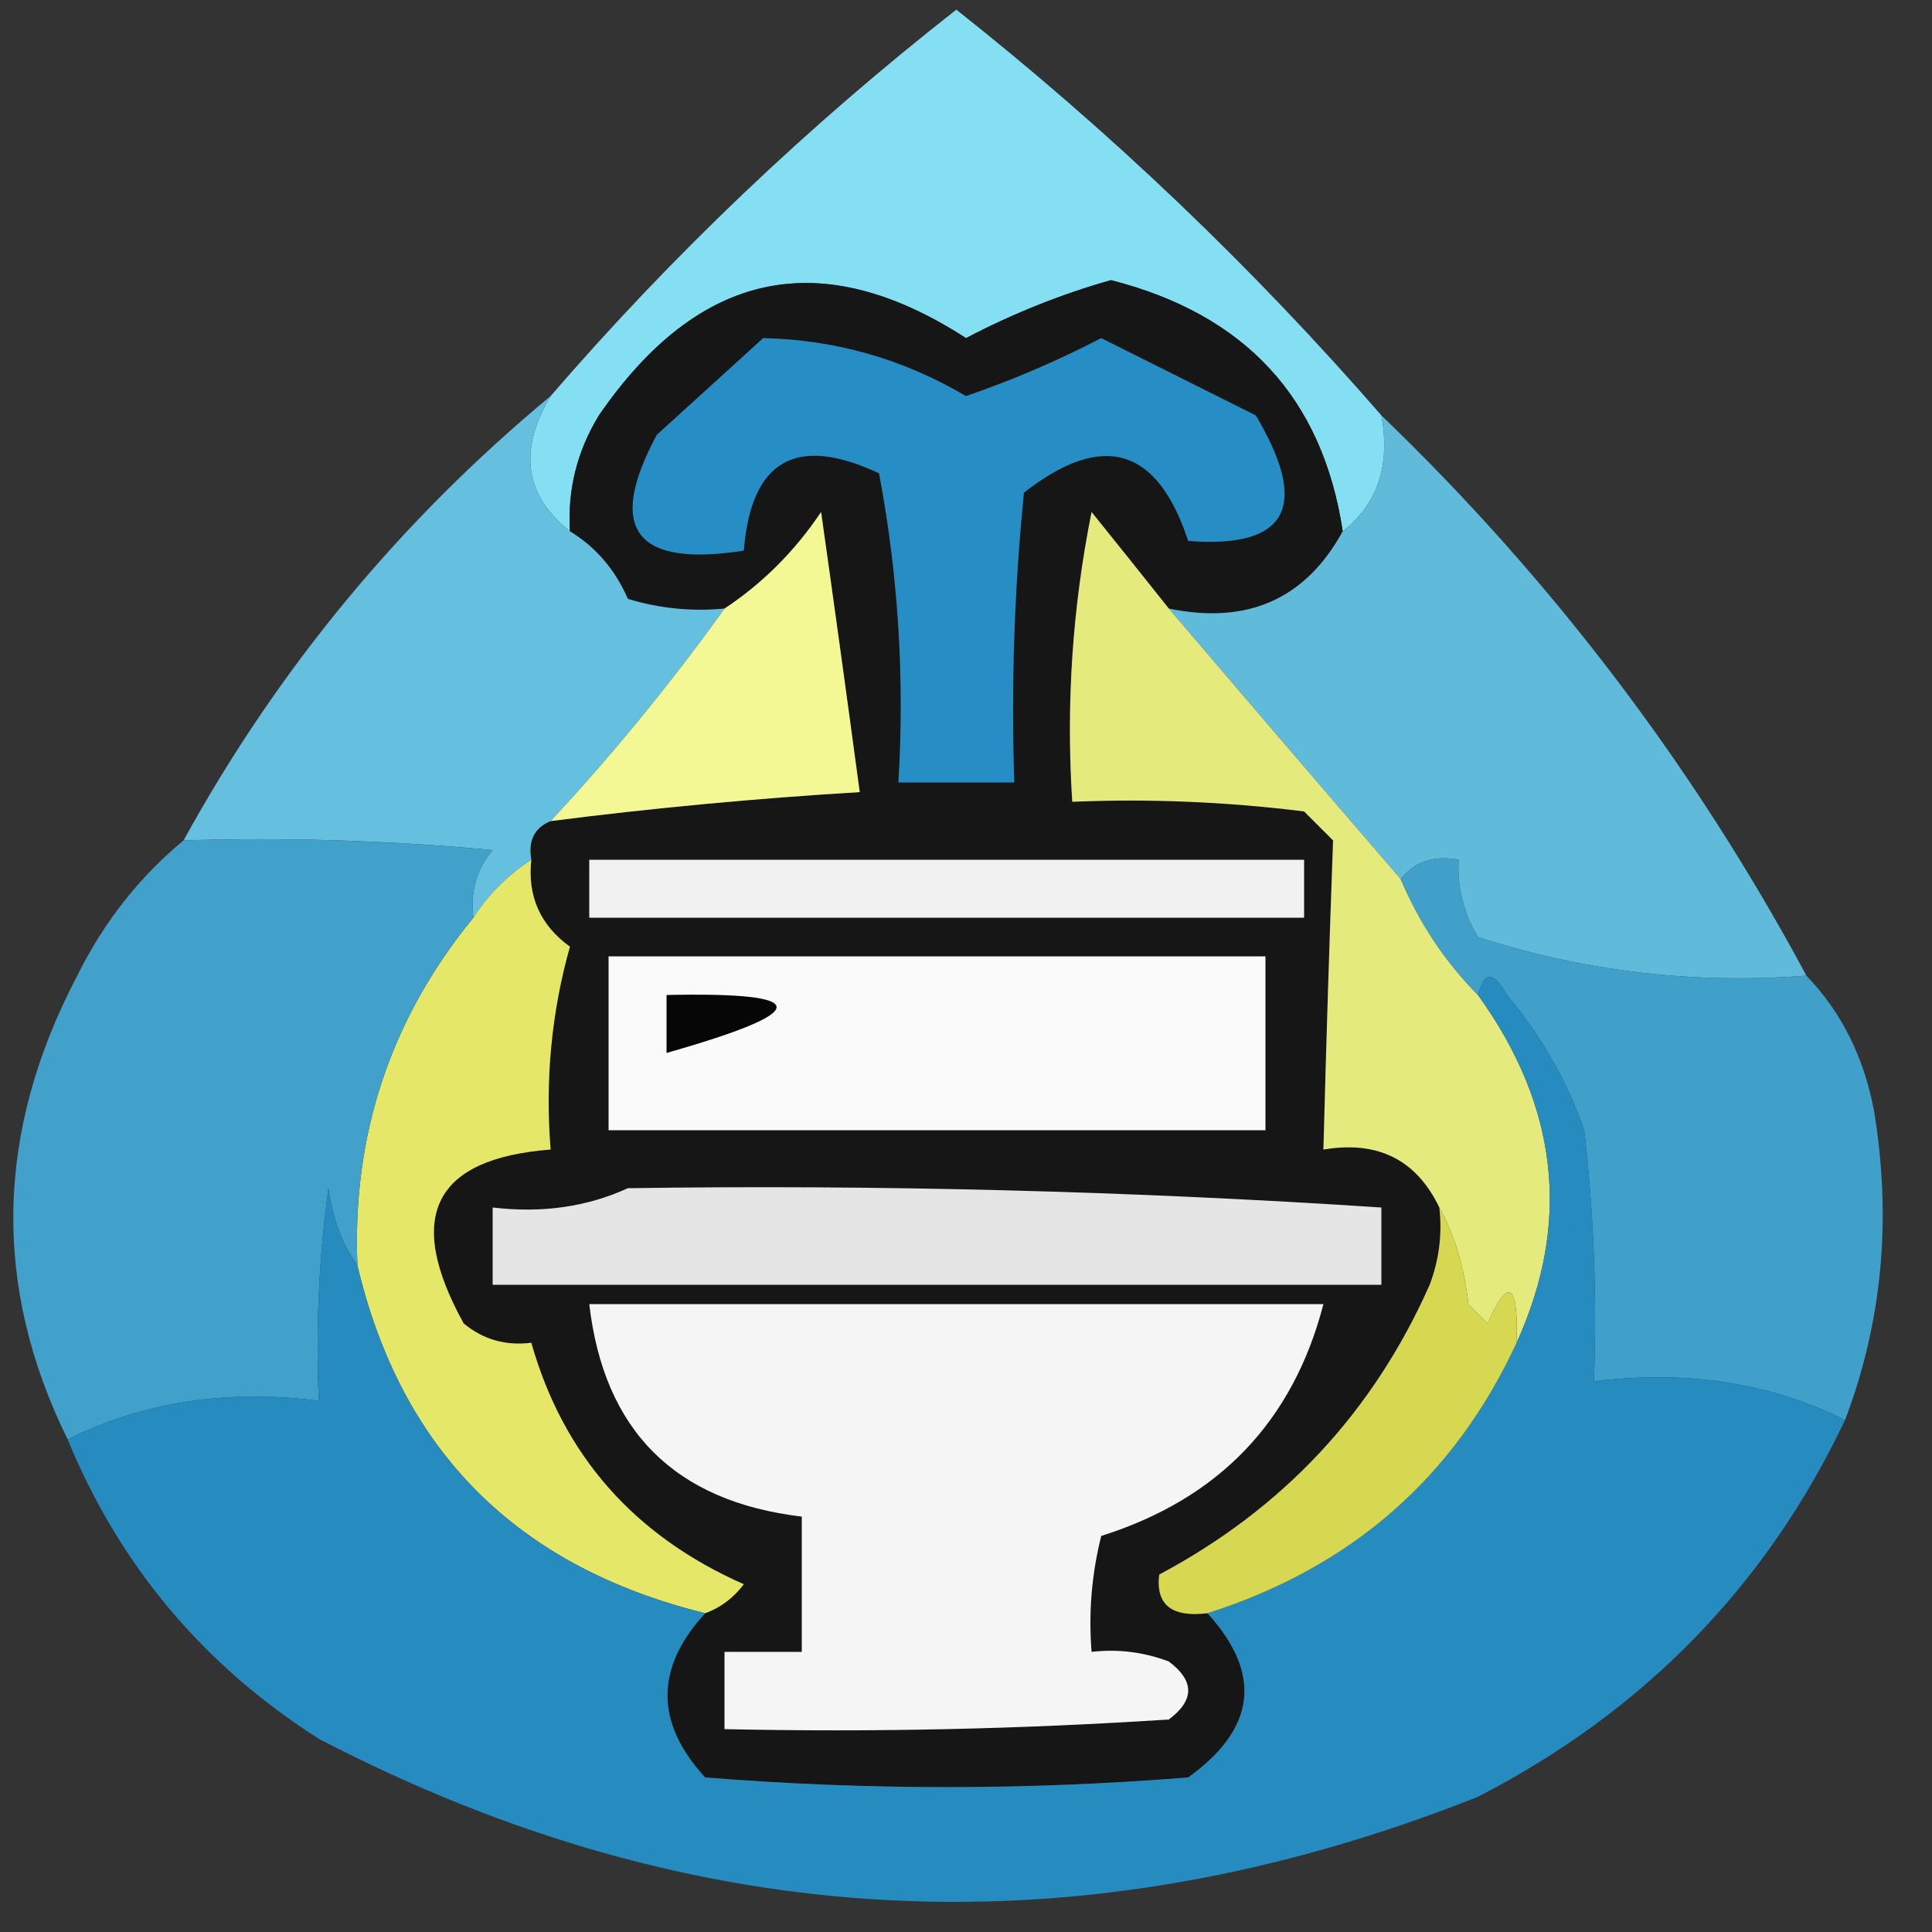
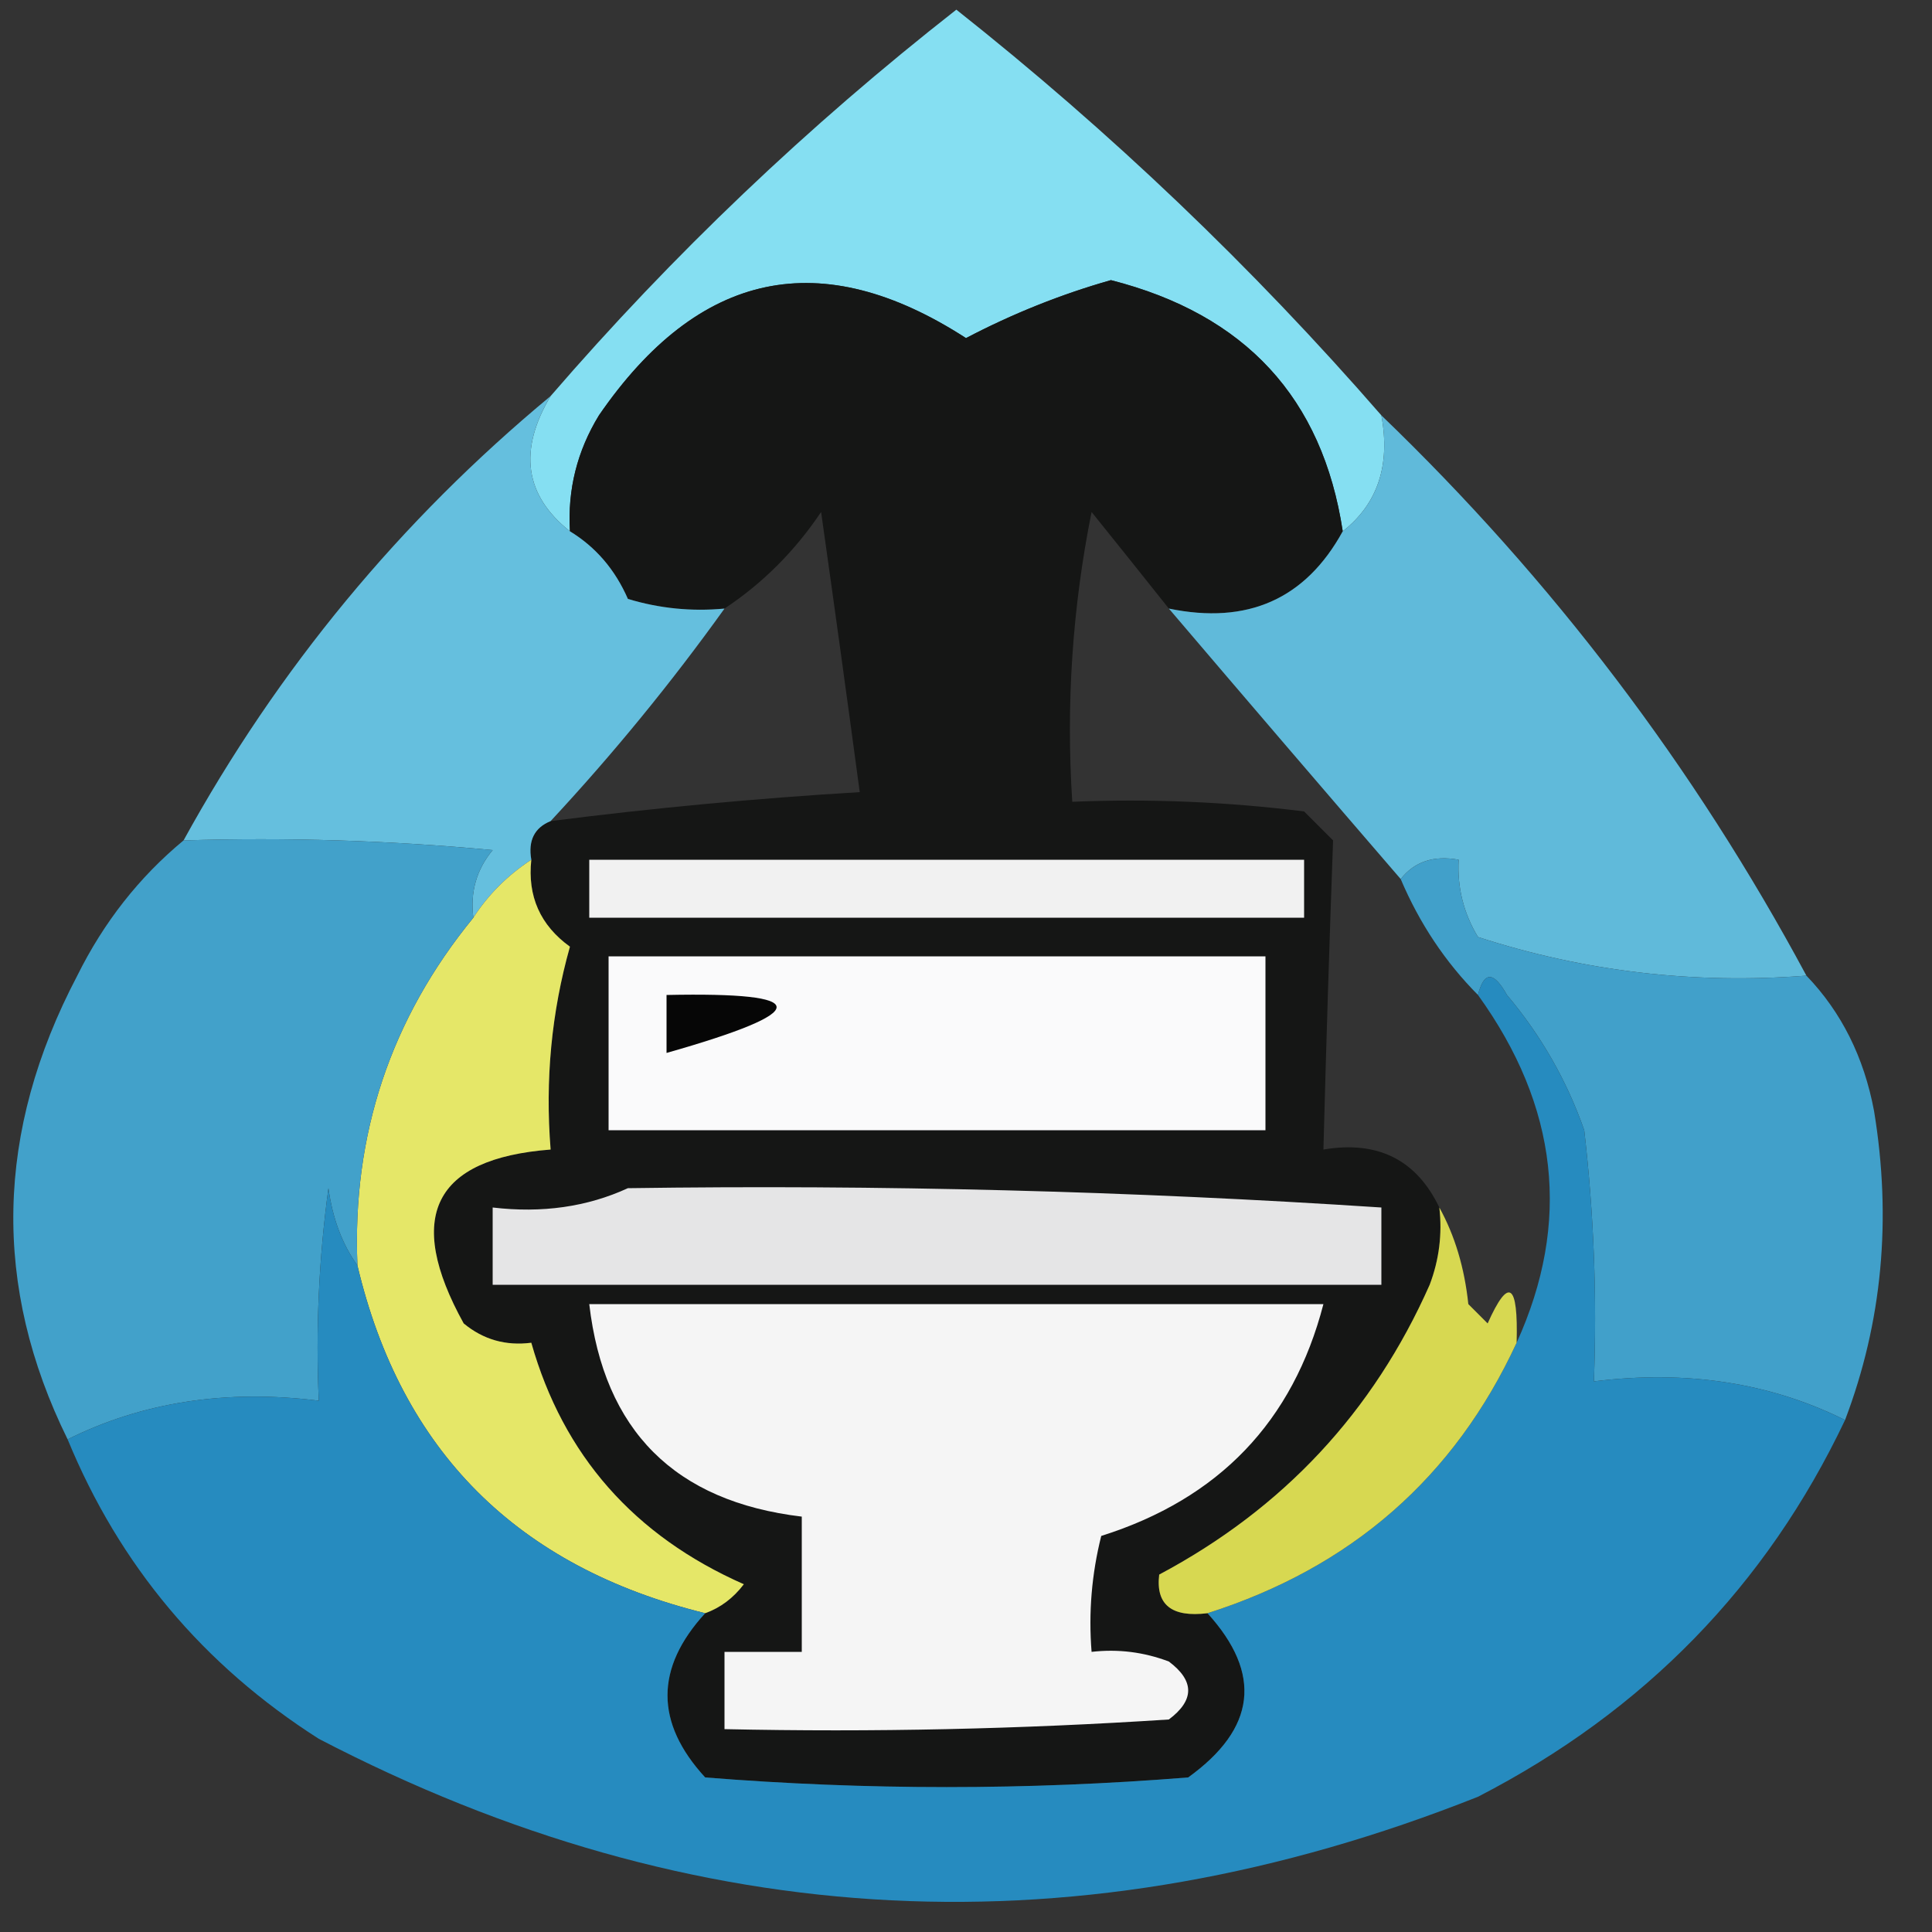
<svg xmlns="http://www.w3.org/2000/svg" version="1.1" width="100px" height="100px" style="shape-rendering:geometricPrecision; text-rendering:geometricPrecision; image-rendering:optimizeQuality; fill-rule:evenodd; clip-rule:evenodd">
  <rect width="100%" height="100%" fill="#333333" stroke="none" />
  <g>
    <path style="opacity:1" fill="#85dff2" d="M 71.5,21.5 C 71.975,24.082 71.308,26.082 69.5,27.5C 68.454,20.604 64.454,16.271 57.5,14.5C 54.92,15.233 52.42,16.233 50,17.5C 42.502,12.653 36.169,13.986 31,21.5C 29.872,23.345 29.372,25.345 29.5,27.5C 27.155,25.643 26.822,23.31 28.5,20.5C 34.821,13.18 41.821,6.514 49.5,0.5C 57.486,6.82 64.82,13.82 71.5,21.5 Z" />
  </g>
  <g>
    <path style="opacity:1" fill="#151615" d="M 69.5,27.5 C 67.575,31.008 64.575,32.341 60.5,31.5C 59.19,29.852 57.857,28.186 56.5,26.5C 55.506,31.456 55.172,36.456 55.5,41.5C 59.514,41.334 63.514,41.501 67.5,42C 68,42.5 68.5,43 69,43.5C 68.808,48.799 68.641,54.133 68.5,59.5C 71.313,59.025 73.313,60.025 74.5,62.5C 74.657,63.873 74.49,65.207 74,66.5C 71.082,73.086 66.415,78.086 60,81.5C 59.812,83.061 60.645,83.728 62.5,83.5C 65.347,86.635 65.014,89.469 61.5,92C 53.167,92.667 44.833,92.667 36.5,92C 33.899,89.171 33.899,86.337 36.5,83.5C 37.289,83.217 37.956,82.717 38.5,82C 32.819,79.493 29.152,75.326 27.5,69.5C 26.178,69.67 25.011,69.337 24,68.5C 20.942,62.97 22.442,59.97 28.5,59.5C 28.211,55.894 28.544,52.394 29.5,49C 27.963,47.89 27.297,46.39 27.5,44.5C 27.328,43.508 27.662,42.842 28.5,42.5C 33.801,41.823 39.134,41.323 44.5,41C 43.857,36.216 43.191,31.383 42.5,26.5C 41.145,28.521 39.479,30.188 37.5,31.5C 35.801,31.66 34.134,31.494 32.5,31C 31.837,29.482 30.837,28.315 29.5,27.5C 29.372,25.345 29.872,23.345 31,21.5C 36.169,13.986 42.502,12.653 50,17.5C 52.42,16.233 54.92,15.233 57.5,14.5C 64.454,16.271 68.454,20.604 69.5,27.5 Z" />
  </g>
  <g>
-     <path style="opacity:1" fill="#278ec5" d="M 39.5,17.5 C 43.252,17.584 46.752,18.584 50,20.5C 52.407,19.673 54.74,18.673 57,17.5C 59.676,18.835 62.343,20.169 65,21.5C 67.812,26.231 66.645,28.398 61.5,28C 59.91,23.146 57.077,22.313 53,25.5C 52.501,30.489 52.334,35.489 52.5,40.5C 50.5,40.5 48.5,40.5 46.5,40.5C 46.828,35.125 46.495,29.792 45.5,24.5C 41.208,22.484 38.875,23.818 38.5,28.5C 32.869,29.382 31.369,27.382 34,22.5C 35.936,20.745 37.77,19.079 39.5,17.5 Z" />
-   </g>
+     </g>
  <g>
    <path style="opacity:1" fill="#65bfde" d="M 28.5,20.5 C 26.822,23.31 27.155,25.643 29.5,27.5C 30.837,28.315 31.837,29.482 32.5,31C 34.134,31.494 35.801,31.66 37.5,31.5C 34.739,35.35 31.739,39.017 28.5,42.5C 27.662,42.842 27.328,43.508 27.5,44.5C 26.272,45.306 25.272,46.306 24.5,47.5C 24.33,46.178 24.663,45.011 25.5,44C 20.177,43.501 14.844,43.334 9.5,43.5C 14.383,34.618 20.717,26.952 28.5,20.5 Z" />
  </g>
  <g>
-     <path style="opacity:1" fill="#f3f794" d="M 28.5,42.5 C 31.739,39.017 34.739,35.35 37.5,31.5C 39.479,30.188 41.145,28.521 42.5,26.5C 43.191,31.383 43.857,36.216 44.5,41C 39.134,41.323 33.801,41.823 28.5,42.5 Z" />
-   </g>
+     </g>
  <g>
    <path style="opacity:1" fill="#f1f1f1" d="M 30.5,44.5 C 42.833,44.5 55.167,44.5 67.5,44.5C 67.5,45.5 67.5,46.5 67.5,47.5C 55.167,47.5 42.833,47.5 30.5,47.5C 30.5,46.5 30.5,45.5 30.5,44.5 Z" />
  </g>
  <g>
    <path style="opacity:1" fill="#60bada" d="M 71.5,21.5 C 80.362,30.026 87.695,39.693 93.5,50.5C 87.666,50.95 81.999,50.283 76.5,48.5C 75.754,47.264 75.421,45.931 75.5,44.5C 74.209,44.263 73.209,44.596 72.5,45.5C 68.51,40.874 64.51,36.207 60.5,31.5C 64.575,32.341 67.575,31.008 69.5,27.5C 71.308,26.082 71.975,24.082 71.5,21.5 Z" />
  </g>
  <g>
    <path style="opacity:1" fill="#fafafb" d="M 31.5,49.5 C 42.833,49.5 54.167,49.5 65.5,49.5C 65.5,52.5 65.5,55.5 65.5,58.5C 54.167,58.5 42.833,58.5 31.5,58.5C 31.5,55.5 31.5,52.5 31.5,49.5 Z" />
  </g>
  <g>
    <path style="opacity:1" fill="#060606" d="M 34.5,51.5 C 42.095,51.34 42.095,52.34 34.5,54.5C 34.5,53.5 34.5,52.5 34.5,51.5 Z" />
  </g>
  <g>
-     <path style="opacity:1" fill="#e5ea7d" d="M 60.5,31.5 C 64.51,36.207 68.51,40.874 72.5,45.5C 73.475,47.795 74.808,49.795 76.5,51.5C 80.663,57.276 81.33,63.276 78.5,69.5C 78.588,66.402 78.088,66.068 77,68.5C 76.667,68.167 76.333,67.833 76,67.5C 75.802,65.618 75.302,63.952 74.5,62.5C 73.313,60.025 71.313,59.025 68.5,59.5C 68.641,54.133 68.808,48.799 69,43.5C 68.5,43 68,42.5 67.5,42C 63.514,41.501 59.514,41.334 55.5,41.5C 55.172,36.456 55.506,31.456 56.5,26.5C 57.857,28.186 59.19,29.852 60.5,31.5 Z" />
-   </g>
+     </g>
  <g>
    <path style="opacity:1" fill="#e5e768" d="M 27.5,44.5 C 27.297,46.39 27.963,47.89 29.5,49C 28.544,52.394 28.211,55.894 28.5,59.5C 22.442,59.97 20.942,62.97 24,68.5C 25.011,69.337 26.178,69.67 27.5,69.5C 29.152,75.326 32.819,79.493 38.5,82C 37.956,82.717 37.289,83.217 36.5,83.5C 26.77,81.104 20.77,75.104 18.5,65.5C 18.218,58.732 20.218,52.732 24.5,47.5C 25.272,46.306 26.272,45.306 27.5,44.5 Z" />
  </g>
  <g>
    <path style="opacity:1" fill="#41a0ca" d="M 93.5,50.5 C 95.311,52.385 96.478,54.719 97,57.5C 97.923,63.105 97.423,68.439 95.5,73.5C 91.627,71.57 87.294,70.903 82.5,71.5C 82.666,67.154 82.499,62.821 82,58.5C 81.099,55.929 79.766,53.596 78,51.5C 77.31,50.262 76.81,50.262 76.5,51.5C 74.808,49.795 73.475,47.795 72.5,45.5C 73.209,44.596 74.209,44.263 75.5,44.5C 75.421,45.931 75.754,47.264 76.5,48.5C 81.999,50.283 87.666,50.95 93.5,50.5 Z" />
  </g>
  <g>
    <path style="opacity:1" fill="#42a1ca" d="M 9.5,43.5 C 14.844,43.334 20.177,43.501 25.5,44C 24.663,45.011 24.33,46.178 24.5,47.5C 20.218,52.732 18.218,58.732 18.5,65.5C 17.71,64.391 17.21,63.058 17,61.5C 16.501,65.152 16.335,68.818 16.5,72.5C 11.706,71.903 7.373,72.57 3.5,74.5C -0.408,66.572 -0.242,58.572 4,50.5C 5.371,47.734 7.204,45.401 9.5,43.5 Z" />
  </g>
  <g>
    <path style="opacity:1" fill="#268bbf" d="M 95.5,73.5 C 91.433,82.069 85.1,88.569 76.5,93C 55.988,101.146 35.988,100.146 16.5,90C 10.516,86.186 6.183,81.019 3.5,74.5C 7.373,72.57 11.706,71.903 16.5,72.5C 16.335,68.818 16.501,65.152 17,61.5C 17.21,63.058 17.71,64.391 18.5,65.5C 20.77,75.104 26.77,81.104 36.5,83.5C 33.899,86.337 33.899,89.171 36.5,92C 44.833,92.667 53.167,92.667 61.5,92C 65.014,89.469 65.347,86.635 62.5,83.5C 69.949,81.13 75.282,76.463 78.5,69.5C 81.33,63.276 80.663,57.276 76.5,51.5C 76.81,50.262 77.31,50.262 78,51.5C 79.766,53.596 81.099,55.929 82,58.5C 82.499,62.821 82.666,67.154 82.5,71.5C 87.294,70.903 91.627,71.57 95.5,73.5 Z" />
  </g>
  <g>
    <path style="opacity:1" fill="#d7d851" d="M 74.5,62.5 C 75.302,63.952 75.802,65.618 76,67.5C 76.333,67.833 76.667,68.167 77,68.5C 78.088,66.068 78.588,66.402 78.5,69.5C 75.282,76.463 69.949,81.13 62.5,83.5C 60.645,83.728 59.812,83.061 60,81.5C 66.415,78.086 71.082,73.086 74,66.5C 74.49,65.207 74.657,63.873 74.5,62.5 Z" />
  </g>
  <g>
    <path style="opacity:1" fill="#f5f5f5" d="M 30.5,67.5 C 43.167,67.5 55.833,67.5 68.5,67.5C 66.924,73.577 63.091,77.577 57,79.5C 56.505,81.473 56.338,83.473 56.5,85.5C 57.873,85.343 59.207,85.51 60.5,86C 61.833,87 61.833,88 60.5,89C 52.841,89.5 45.174,89.666 37.5,89.5C 37.5,88.167 37.5,86.833 37.5,85.5C 38.833,85.5 40.167,85.5 41.5,85.5C 41.5,83.167 41.5,80.833 41.5,78.5C 34.929,77.718 31.262,74.052 30.5,67.5 Z" />
  </g>
  <g>
-     <path style="opacity:1" fill="#e5e5e6" d="M 32.5,61.5 C 45.52,61.313 58.52,61.647 71.5,62.5C 71.5,63.833 71.5,65.167 71.5,66.5C 56.167,66.5 40.833,66.5 25.5,66.5C 25.5,65.167 25.5,63.833 25.5,62.5C 28.059,62.802 30.393,62.468 32.5,61.5 Z" />
+     <path style="opacity:1" fill="#e5e5e6" d="M 32.5,61.5 C 45.52,61.313 58.52,61.647 71.5,62.5C 71.5,63.833 71.5,65.167 71.5,66.5C 56.167,66.5 40.833,66.5 25.5,66.5C 25.5,65.167 25.5,63.833 25.5,62.5C 28.059,62.802 30.393,62.468 32.5,61.5 " />
  </g>
</svg>